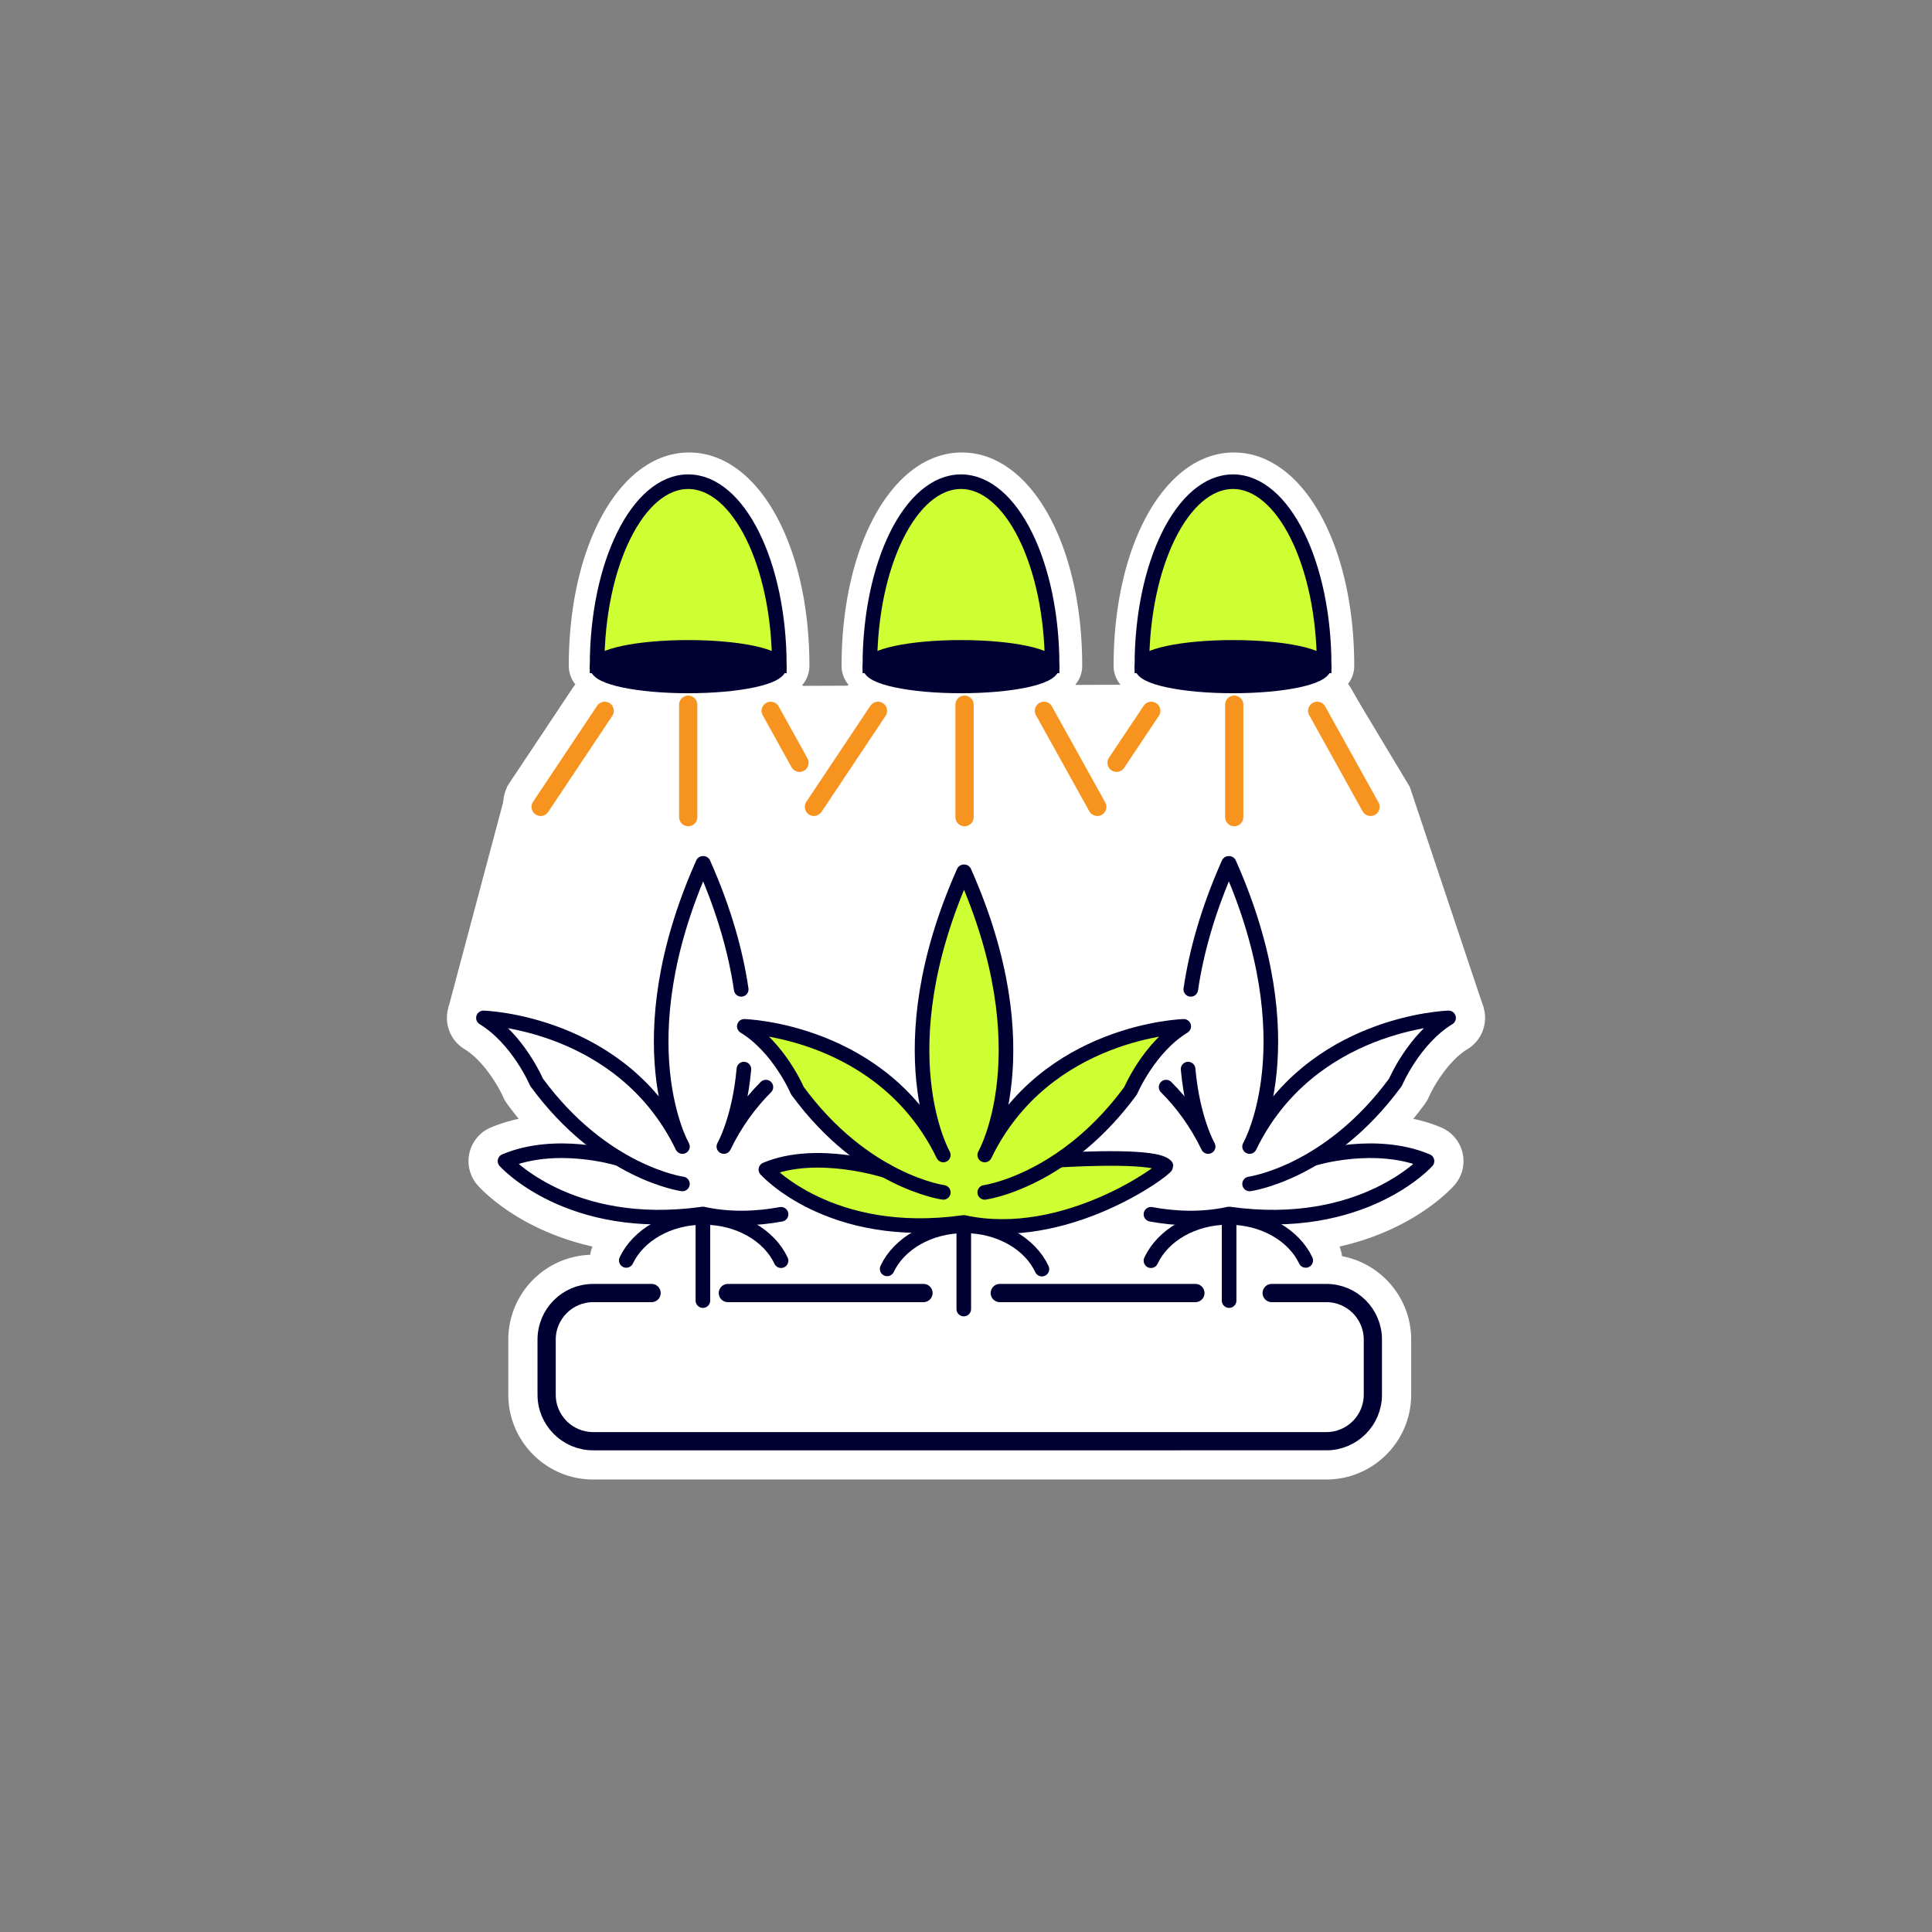
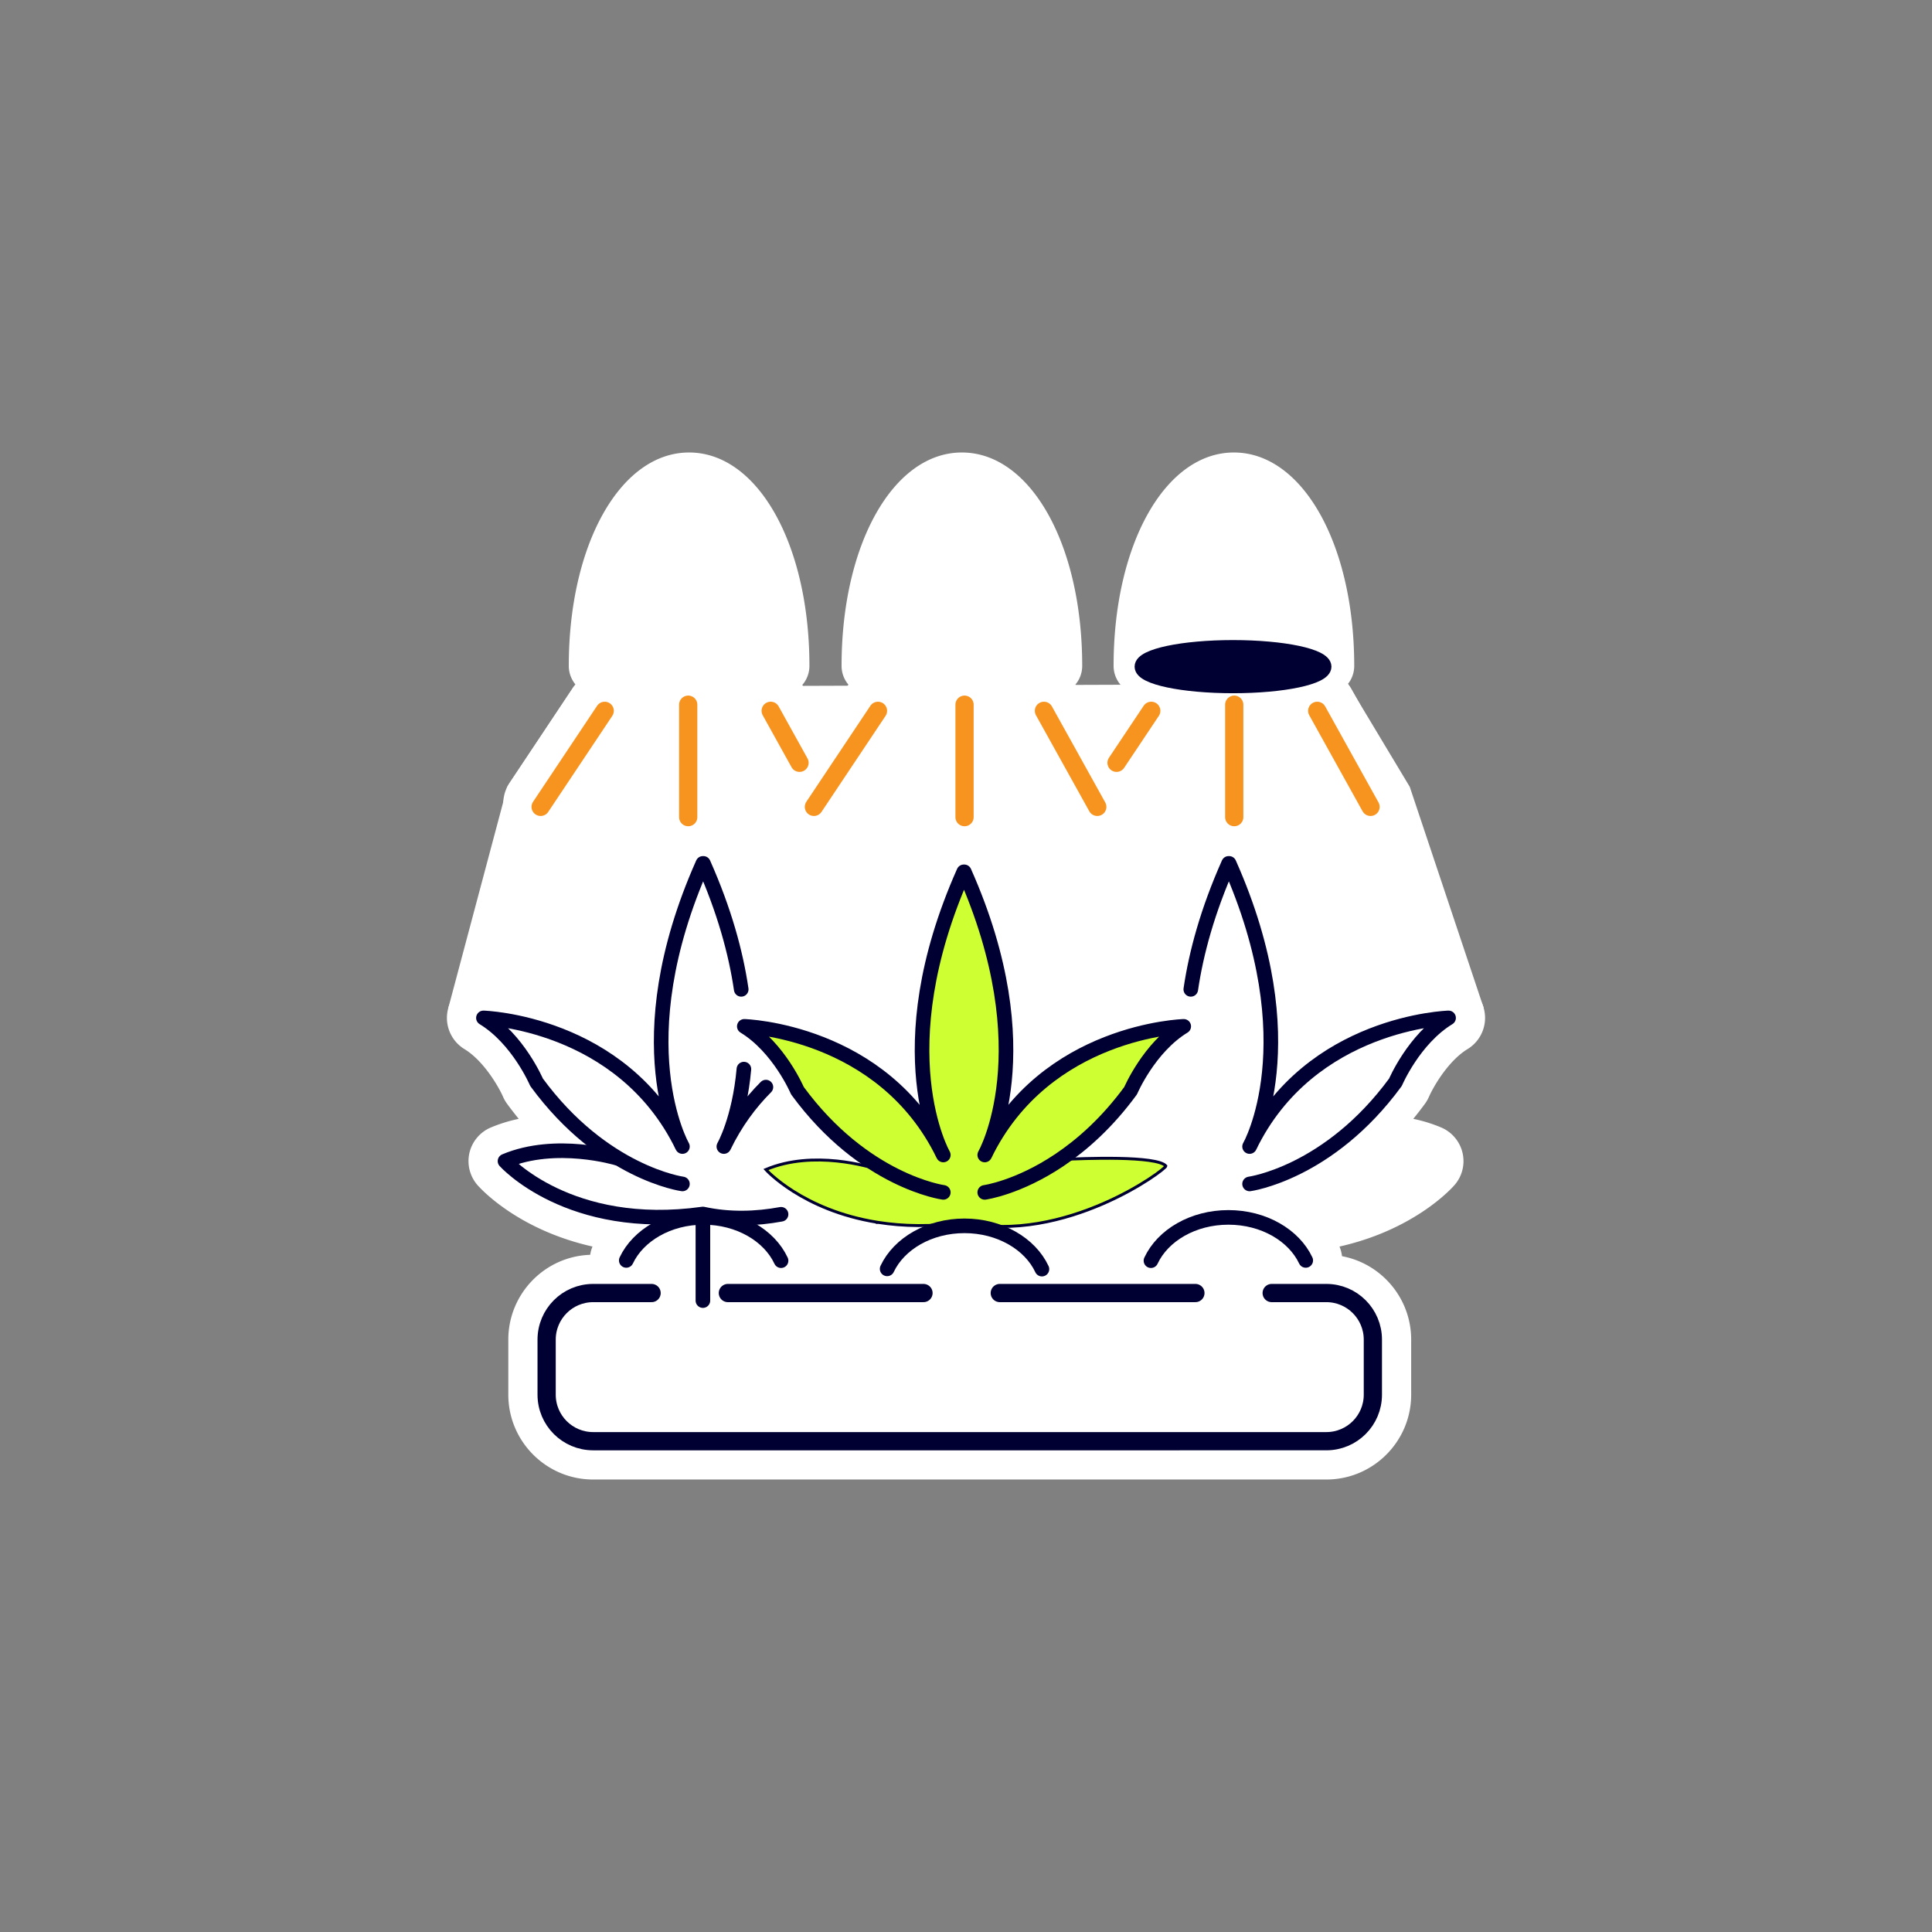
<svg xmlns="http://www.w3.org/2000/svg" data-name="Layer 1" viewBox="0 0 500 500">
  <rect x="0" y="0" width="500" height="500" fill="#808080" stroke="none" />
  <path d="M383.946 260.746c-1.179-3.983-4.897-6.756-9.046-6.756h-.272c-.219.008-16.111.589-32.442 9.764a69.685 69.685 0 0 0-3.854 2.32c-.03-.763-.068-1.534-.113-2.32-.733-12.061-3.816-26.903-11.494-44.155a9.462 9.462 0 0 0-8.63-5.6h-.129a9.462 9.462 0 0 0-8.63 5.6c-5.313 11.947-8.849 23.744-10.504 35.072a9.03 9.03 0 0 0-.038 2.388 8.66 8.66 0 0 0 .363 1.768 77.731 77.731 0 0 0-4.043.786c-.416.098-.839.196-1.27.295-.227.053-.446.113-.673.166-.673.166-1.368.348-2.078.552-.476.128-.96.265-1.443.416a72.175 72.175 0 0 0-4.111 1.353c-.34.128-.688.249-1.035.385-.809.302-1.632.627-2.464.975-4.595 1.919-9.439 4.496-14.139 7.935 0-2.509-.098-5.154-.325-7.935h-1.904v-13.096c-.212-1.02-.438-2.063-.688-3.113l-3.318-11.623a60.944 60.944 0 0 0-.559-1.632c-.189-.537-.378-1.081-.574-1.625a152.02 152.02 0 0 0-4.081-10.111 7.552 7.552 0 0 0-6.907-4.481h-.121a7.56 7.56 0 0 0-6.907 4.481 150.023 150.023 0 0 0-3.091 7.474 41.73 41.73 0 0 0-.582 1.534 128.748 128.748 0 0 0-1.542 4.36c-.136.408-.272.816-.4 1.217a57.261 57.261 0 0 0-.491 1.542 127.32 127.32 0 0 0-2.456 9c-.159.673-.302 1.338-.446 1.995l-.023.121c-.159.733-.302 1.451-.446 2.169v.015c-.098.521-.196 1.035-.287 1.542-.098.514-.189 1.02-.264 1.526-.083.499-.166.998-.242 1.489-.038.249-.076.491-.106.733-.06.423-.121.846-.174 1.262a72.555 72.555 0 0 0-.295 2.411c-.03.249-.053.499-.083.748a97.447 97.447 0 0 0-.514 9.998c-4.708-3.438-9.544-6.008-14.139-7.935h-.023c-.385-.159-.763-.317-1.141-.469a86.31 86.31 0 0 0-1.904-.733 75.878 75.878 0 0 0-5.267-1.723 14.065 14.065 0 0 0-.718-.204 55.776 55.776 0 0 0-1.406-.378c-.227-.06-.453-.121-.68-.174s-.446-.113-.673-.166c-.4-.091-.793-.189-1.179-.272a71.625 71.625 0 0 0-3.151-.635 8.61 8.61 0 0 0 .393-1.761 9.131 9.131 0 0 0-.015-2.562c-1.663-11.335-5.199-23.139-10.512-35.079a9.446 9.446 0 0 0-8.63-5.6h-.121a9.446 9.446 0 0 0-8.63 5.6c-8.177 18.378-11.146 34.014-11.607 46.475-16.927-10.965-34.664-12.008-36.198-12.076 0 0-.295-.008-.37-.008-4.149 0-7.874 2.773-9.053 6.763a9.45 9.45 0 0 0 4.141 10.746c5.116 3.121 8.947 9.96 9.975 12.295.28.657.642 1.292 1.066 1.867.997 1.36 2.003 2.652 3.008 3.892a40.058 40.058 0 0 0-7.224 2.244 9.468 9.468 0 0 0-5.539 6.62 9.474 9.474 0 0 0 2.169 8.365c1.27 1.421 10.882 11.592 29.691 15.817a9.334 9.334 0 0 0-.597 2.146c-11.759.393-21.19 10.088-21.19 21.945v14.252c0 12.106 9.847 21.953 21.953 21.953h189.754c12.106 0 21.953-9.847 21.953-21.953v-14.252c0-10.731-7.723-19.686-17.902-21.59a9.397 9.397 0 0 0-.65-2.494c18.809-4.232 28.421-14.396 29.691-15.824a9.423 9.423 0 0 0 2.169-8.358 9.496 9.496 0 0 0-5.539-6.635 39.196 39.196 0 0 0-7.224-2.237 93.134 93.134 0 0 0 3.015-3.892 9.828 9.828 0 0 0 1.05-1.829c1.043-2.373 4.867-9.212 9.983-12.333a9.446 9.446 0 0 0 4.141-10.753z" fill="#fff" />
  <path d="M265.673 263.754h1.904c-.34-4.073-.945-8.441-1.904-13.096v13.096zm-.688-16.21a128.204 128.204 0 0 0-3.318-11.623l3.318 11.623zm-48.07 16.21h.023c-.393-.159-.778-.317-1.164-.469.378.151.756.31 1.141.469z" fill="#fff" stroke="#003" stroke-miterlimit="10" stroke-width=".756" />
  <path d="m131.898 202.558 16.58-24.855c.136-.204.28-.401.431-.589a7.547 7.547 0 0 1-1.708-4.791c0-31.482 13.383-55.218 31.134-55.218s31.142 23.736 31.142 55.218a7.49 7.49 0 0 1-1.851 4.95c.272.355.506.725.726 1.118l4.723 8.502 6.129-9.189c.113-.174.242-.348.37-.514a7.515 7.515 0 0 1-1.776-4.867c0-31.482 13.383-55.218 31.134-55.218s31.142 23.736 31.142 55.218a7.511 7.511 0 0 1-1.791 4.882c.295.37.559.771.786 1.186l4.723 8.494 6.136-9.189c.068-.106.144-.212.219-.31a7.528 7.528 0 0 1-1.95-5.063c0-31.482 13.383-55.218 31.134-55.218s31.142 23.736 31.142 55.218a7.488 7.488 0 0 1-1.625 4.678c.355.431.673.899.945 1.39l13.806 24.855c2.652 4.784.922 10.829-3.854 13.482a9.922 9.922 0 0 1-13.489-3.854l-13.799-24.855a9.896 9.896 0 0 1-.665-8.139h-24.28a9.888 9.888 0 0 1-1.088 8.826l-8.985 13.451a9.907 9.907 0 0 1-3.673 3.295c1.179 4.3-.68 9.015-4.746 11.275a9.912 9.912 0 0 1-13.482-3.854l-13.806-24.855a9.896 9.896 0 0 1-.665-8.139h-24.288c1.013 2.856.718 6.129-1.081 8.826l-16.58 24.855a9.892 9.892 0 0 1-8.252 4.413 9.832 9.832 0 0 1-5.501-1.67 9.89 9.89 0 0 1-3.854-11.487 10.033 10.033 0 0 1-3.038-3.348l-7.466-13.459a9.906 9.906 0 0 1-.657-8.131h-24.288a9.885 9.885 0 0 1-1.088 8.826l-16.58 24.855a9.892 9.892 0 0 1-8.252 4.413 9.832 9.832 0 0 1-5.501-1.67c-4.542-3.03-5.773-9.197-2.743-13.746z" fill="#fff" />
  <path fill="#fff" d="m348.849 177-200.371.703-17.195 25.92-15.23 57.13 52.041 18.074 158.799 21.378 57.053-39.459-19.102-57.123L348.849 177z" />
-   <path d="M154.525 172.319c0-26.328 10.553-47.658 23.577-47.658s23.589 21.33 23.589 47.658h-47.166zM225.121 172.319c0-26.328 10.553-47.658 23.578-47.658s23.589 21.33 23.589 47.658h-47.166zM295.521 172.319c0-26.328 10.553-47.658 23.578-47.658s23.589 21.33 23.589 47.658h-47.166z" fill="#cdff33" stroke="#003" stroke-miterlimit="10" stroke-width="3.778" />
  <path fill="#fff" stroke="#003" stroke-linecap="round" stroke-linejoin="round" stroke-width="4.718" d="M238.998 334.637h-50.624" />
  <path d="M329.111 334.637h14.146c6.652 0 12.039 5.403 12.039 12.054v14.251c0 6.651-5.387 12.039-12.039 12.039H153.506c-6.652 0-12.039-5.388-12.039-12.039v-14.251c0-6.652 5.388-12.054 12.039-12.054h15.124" fill="none" stroke="#003" stroke-linecap="round" stroke-linejoin="round" stroke-width="4.718" />
  <path fill="#fff" stroke="#003" stroke-linecap="round" stroke-linejoin="round" stroke-width="4.718" d="M258.743 334.637h50.624" />
  <path fill="#fff" stroke="#f7941f" stroke-linecap="round" stroke-linejoin="round" stroke-width="4.718" d="m156.495 183.962-16.579 24.854M206.914 197.411l-7.464-13.454M227.218 183.962l-16.58 24.854M270.172 183.962l13.802 24.854M297.945 183.957l-8.985 13.454M340.895 183.962l13.802 24.854" />
  <g fill="none" stroke="#003" stroke-linecap="round" stroke-linejoin="round" stroke-width="3.778">
    <path d="M162.078 326.198c3.076-6.512 10.877-11.138 20.014-11.138s16.991 4.657 20.045 11.204" />
    <path d="M159.725 299.739s-15.834-4.811-29.029.756c0 0 16.559 18.56 51.214 13.688v22.409M202.138 314.255c-6.415 1.184-13.316 1.425-20.228-.072M192.521 276.682c-1.169 13.046-5.188 20.043-5.188 20.043 3.01-6.216 6.772-11.273 10.883-15.386" />
    <path d="M176.612 306.401s-20.503-2.773-37.758-26.321c0 0-4.752-11.165-13.744-16.646 0 0 35.871 1.015 51.502 33.292 0 0-15.388-26.796 5.298-73.283h.125c5.467 12.286 8.414 23.197 9.792 32.601M337.926 326.198c-3.076-6.512-10.877-11.138-20.014-11.138-9.168 0-16.991 4.657-20.045 11.204" />
-     <path d="M340.278 299.739s15.834-4.811 29.029.756c0 0-16.559 18.56-51.214 13.688v22.409M297.865 314.255c6.415 1.184 13.316 1.425 20.228-.072M307.482 276.682c1.169 13.046 5.188 20.043 5.188 20.043-3.01-6.216-6.772-11.273-10.883-15.386" />
    <path d="M323.391 306.401s20.503-2.773 37.758-26.321c0 0 4.752-11.165 13.744-16.646 0 0-35.871 1.015-51.502 33.292 0 0 15.388-26.796-5.298-73.283h-.125c-5.467 12.286-8.414 23.197-9.792 32.601" />
  </g>
  <path d="M274.347 300.092c5.808-3.921 12.229-9.599 18.259-17.828 0 0 4.752-11.165 13.744-16.646 0 0-35.338 1.016-51.146 32.605 2.186-4.449 13.115-30.416-5.655-72.597h-.125c-18.77 42.181-7.841 68.147-5.655 72.597-15.808-31.589-51.146-32.605-51.146-32.605 8.992 5.481 13.744 16.646 13.744 16.646 6.876 9.383 14.264 15.461 20.668 19.386v.963c-1.867-.615-16.497-5.134-28.826.068 0 0 9.393 10.519 28.826 13.638v.049h.341c6.301.978 13.636 1.182 22.047 0 26.245 5.684 52.316-13.688 52.316-14.616-2.363-2.7-21.127-1.98-27.394-1.66z" fill="#cdff33" />
  <path d="M274.347 300.092c5.808-3.921 12.229-9.599 18.259-17.828 0 0 4.752-11.165 13.744-16.646 0 0-35.338 1.016-51.146 32.605 2.186-4.449 13.115-30.416-5.655-72.597h-.125c-18.77 42.181-7.841 68.147-5.655 72.597-15.808-31.589-51.146-32.605-51.146-32.605 8.992 5.481 13.744 16.646 13.744 16.646 6.876 9.383 14.264 15.461 20.668 19.386v.963c-1.867-.615-16.497-5.134-28.826.068 0 0 9.393 10.519 28.826 13.638v.049h.341c6.301.978 13.636 1.182 22.047 0 26.245 5.684 52.316-13.688 52.316-14.616-2.363-2.7-21.127-1.98-27.394-1.66z" fill="none" stroke="#003" stroke-miterlimit="10" stroke-width=".756" />
  <g fill="none" stroke="#003" stroke-linecap="round" stroke-linejoin="round" stroke-width="3.778">
    <path d="M229.592 328.382c3.076-6.512 10.877-11.138 20.014-11.138s16.991 4.657 20.045 11.204" />
-     <path d="M229.343 303.001s-17.937-5.888-31.132-.321c0 0 16.559 18.56 51.214 13.688v22.409M249.425 316.367c26.245 5.684 52.316-13.688 52.316-14.616-2.425-2.771-21.44-1.85-27.177-1.546" />
    <path d="M244.127 308.585s-20.503-2.773-37.758-26.321c0 0-4.752-11.165-13.744-16.646 0 0 35.871 1.015 51.502 33.292 0 0-15.388-26.796 5.298-73.283h.125c20.686 46.487 5.298 73.283 5.298 73.283 15.631-32.277 51.502-33.292 51.502-33.292-8.992 5.481-13.744 16.646-13.744 16.646-6.082 8.3-12.568 14.019-18.417 17.946-10.745 7.213-19.341 8.376-19.341 8.376" />
  </g>
-   <ellipse cx="178.109" cy="172.528" rx="23.583" ry="4.989" fill="#003" stroke="#003" stroke-miterlimit="10" stroke-width="3.778" />
-   <ellipse cx="248.704" cy="172.528" rx="23.583" ry="4.989" fill="#003" stroke="#003" stroke-miterlimit="10" stroke-width="3.778" />
  <ellipse cx="319.104" cy="172.528" rx="23.583" ry="4.989" fill="#003" stroke="#003" stroke-miterlimit="10" stroke-width="3.778" />
  <path fill="#fff" stroke="#f7941f" stroke-linecap="round" stroke-linejoin="round" stroke-width="4.718" d="M178.109 182.373v29.102M249.622 182.373v29.102M319.42 182.373v29.102" />
</svg>